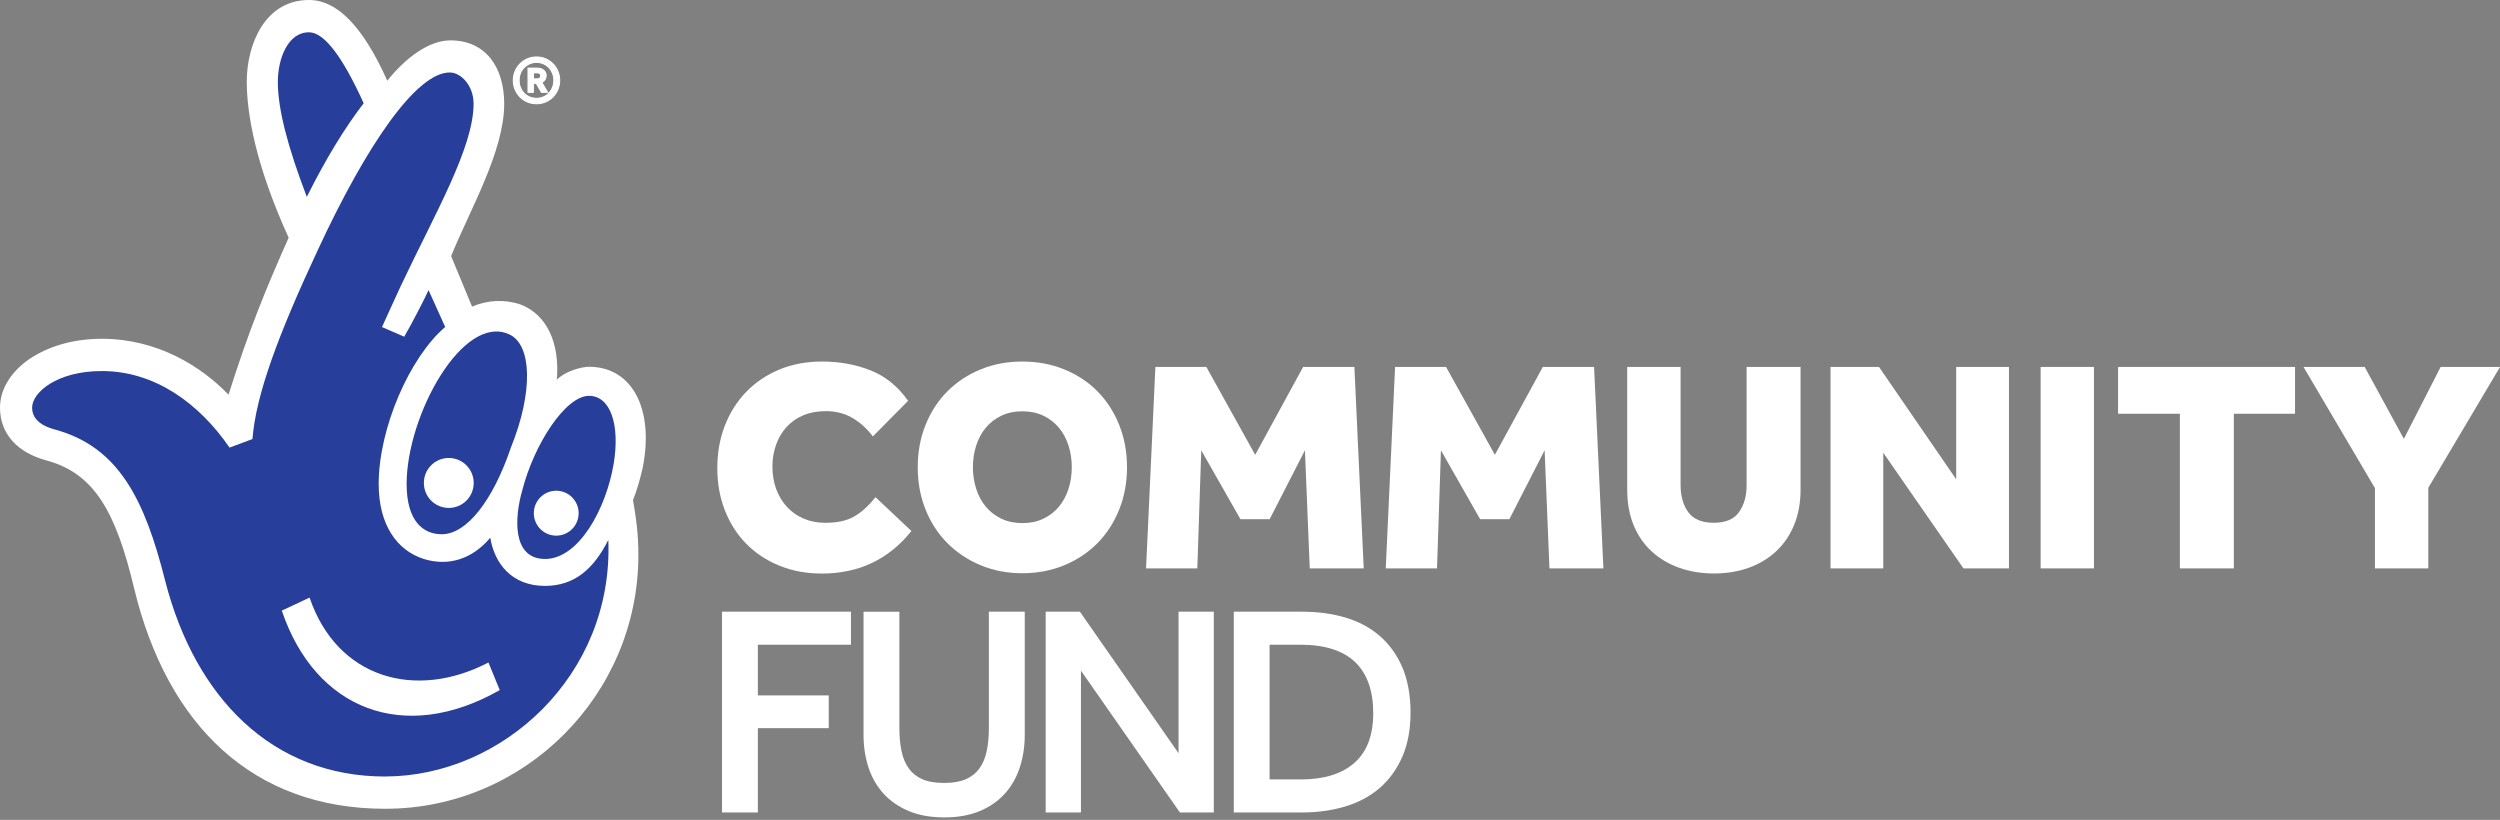
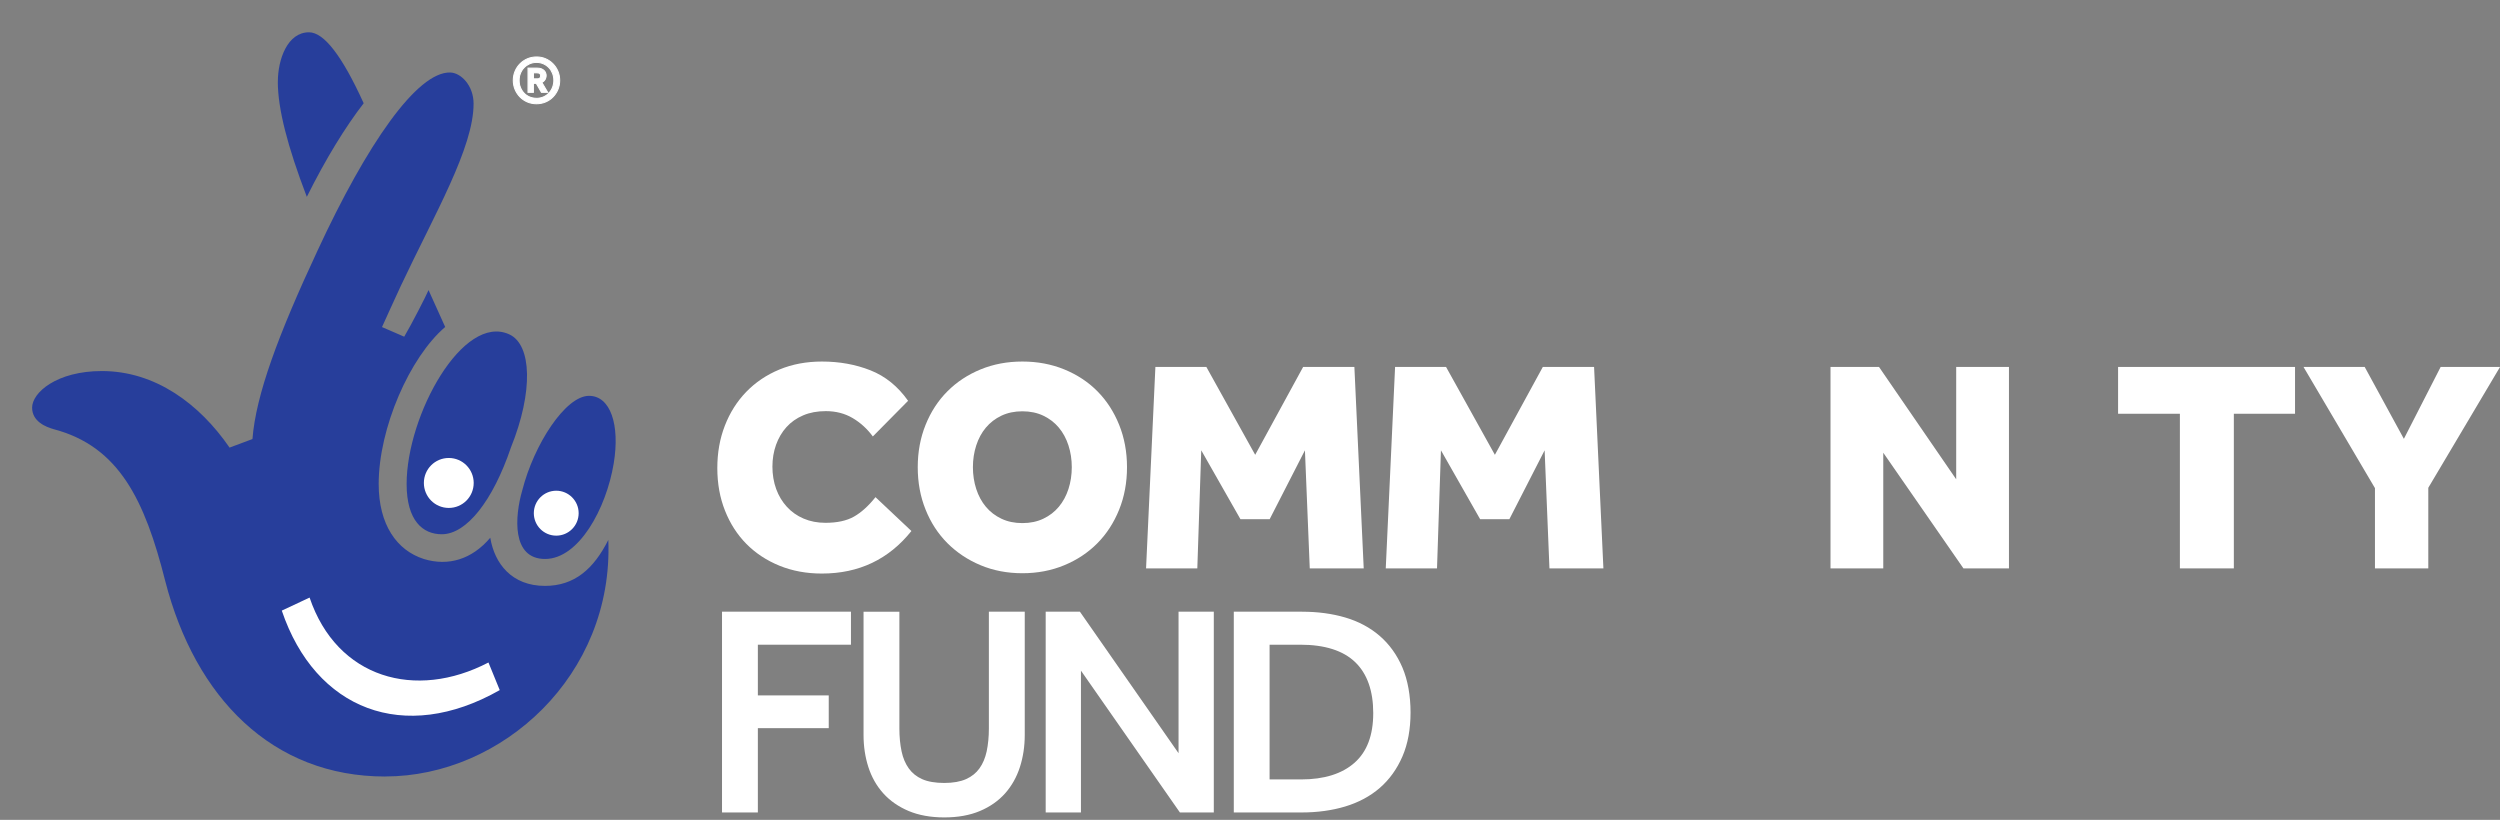
<svg xmlns="http://www.w3.org/2000/svg" width="247" height="81" viewBox="0 0 247 81" fill="none">
  <rect x="0" y="0" width="247" height="81" fill="#808080" stroke="none" />
  <path d="M90.051 52.46C87.808 55.266 84.858 56.667 81.204 56.667C79.677 56.667 78.275 56.408 77.006 55.89C75.737 55.371 74.65 54.655 73.744 53.739C72.839 52.824 72.136 51.731 71.631 50.456C71.126 49.184 70.871 47.779 70.871 46.248C70.871 44.718 71.118 43.337 71.615 42.057C72.112 40.773 72.815 39.66 73.728 38.716C74.642 37.773 75.733 37.036 77.006 36.509C78.275 35.983 79.677 35.72 81.204 35.72C82.93 35.72 84.531 36.007 85.997 36.586C87.468 37.165 88.709 38.17 89.719 39.599L86.236 43.122C85.678 42.365 85.015 41.761 84.24 41.304C83.464 40.846 82.583 40.62 81.588 40.62C80.756 40.62 80.008 40.757 79.354 41.037C78.699 41.316 78.145 41.705 77.701 42.199C77.252 42.697 76.913 43.28 76.674 43.944C76.436 44.612 76.315 45.333 76.315 46.106C76.315 46.88 76.44 47.637 76.686 48.313C76.933 48.99 77.289 49.577 77.745 50.075C78.202 50.573 78.751 50.962 79.398 51.237C80.045 51.516 80.764 51.654 81.556 51.654C82.708 51.654 83.645 51.452 84.369 51.043C85.092 50.634 85.803 49.994 86.499 49.119L90.043 52.46H90.051Z" fill="white" />
  <path d="M101.01 56.635C99.523 56.635 98.145 56.372 96.884 55.845C95.623 55.319 94.532 54.59 93.607 53.667C92.685 52.743 91.962 51.638 91.449 50.354C90.931 49.071 90.673 47.673 90.673 46.163C90.673 44.653 90.931 43.252 91.449 41.972C91.966 40.688 92.685 39.583 93.607 38.66C94.528 37.736 95.623 37.016 96.884 36.497C98.145 35.979 99.519 35.72 101.01 35.72C102.502 35.72 103.88 35.979 105.149 36.497C106.417 37.016 107.513 37.736 108.426 38.66C109.339 39.583 110.055 40.688 110.572 41.972C111.089 43.256 111.348 44.653 111.348 46.163C111.348 47.673 111.089 49.075 110.572 50.354C110.055 51.638 109.339 52.743 108.426 53.667C107.513 54.59 106.422 55.319 105.149 55.845C103.88 56.372 102.497 56.635 101.01 56.635ZM101.01 51.682C101.786 51.682 102.473 51.537 103.079 51.249C103.686 50.962 104.195 50.569 104.611 50.071C105.027 49.573 105.347 48.986 105.565 48.309C105.783 47.633 105.892 46.916 105.892 46.159C105.892 45.402 105.783 44.689 105.565 44.009C105.347 43.333 105.027 42.745 104.611 42.247C104.195 41.749 103.682 41.356 103.079 41.069C102.473 40.782 101.782 40.636 101.01 40.636C100.238 40.636 99.547 40.782 98.941 41.069C98.335 41.356 97.826 41.749 97.406 42.247C96.989 42.745 96.67 43.333 96.452 44.009C96.234 44.685 96.124 45.402 96.124 46.159C96.124 46.916 96.234 47.633 96.452 48.309C96.67 48.986 96.989 49.573 97.406 50.071C97.822 50.569 98.335 50.962 98.941 51.249C99.547 51.537 100.234 51.682 101.01 51.682Z" fill="white" />
  <path d="M114.157 36.254H119.188L124.013 44.936L128.75 36.254H133.813L134.735 56.157H129.404L128.928 44.491L125.444 51.294H122.555L118.683 44.491L118.295 56.157H113.231L114.153 36.254H114.157Z" fill="white" />
  <path d="M137.839 36.254H142.87L147.695 44.936L152.431 36.254H157.495L158.416 56.157H153.086L152.609 44.491L149.126 51.294H146.236L142.365 44.491L141.977 56.157H136.913L137.834 36.254H137.839Z" fill="white" />
-   <path d="M160.773 36.254H166.042V47.92C166.042 49.014 166.297 49.909 166.802 50.605C167.307 51.302 168.148 51.65 169.32 51.65C170.492 51.65 171.324 51.298 171.821 50.589C172.318 49.884 172.565 48.994 172.565 47.916V36.25H177.895V48.394C177.895 49.666 177.685 50.816 177.269 51.84C176.853 52.865 176.263 53.735 175.499 54.452C174.735 55.169 173.83 55.716 172.787 56.092C171.745 56.469 170.597 56.659 169.348 56.659C168.099 56.659 166.948 56.469 165.893 56.092C164.842 55.716 163.933 55.173 163.169 54.464C162.405 53.76 161.815 52.893 161.395 51.869C160.979 50.844 160.769 49.686 160.769 48.39V36.246L160.773 36.254Z" fill="white" />
  <path d="M180.854 36.254H185.646L193.272 47.354V36.254H198.485V56.157H193.988L186.067 44.73V56.157H180.854V36.254Z" fill="white" />
-   <path d="M201.613 36.254H206.883V56.157H201.613V36.254Z" fill="white" />
  <path d="M215.373 40.879H209.267V36.254H226.749V40.879H220.703V56.157H215.373V40.879Z" fill="white" />
  <path d="M234.642 48.22L227.586 36.254H233.632L237.503 43.357L241.136 36.254H247.004L239.916 48.192V56.161H234.646V48.224L234.642 48.22Z" fill="white" />
  <path d="M71.542 80.069V60.636H83.876V63.495H74.678V68.909H81.681V71.739H74.678V80.069H71.542Z" fill="white" />
  <path d="M83.67 60.838V63.292H74.472V69.111H81.475V71.537H74.472V79.866H71.74V60.838H83.67ZM84.074 60.433H71.336V80.271H74.876V71.942H81.879V68.706H74.876V63.697H84.074V60.433Z" fill="white" />
  <path d="M93.292 80.555C91.978 80.555 90.823 80.348 89.853 79.939C88.879 79.53 88.063 78.963 87.42 78.246C86.778 77.534 86.293 76.683 85.981 75.719C85.674 74.764 85.517 73.719 85.517 72.618V60.632H88.653V71.962C88.653 72.8 88.729 73.577 88.875 74.274C89.02 74.954 89.271 75.549 89.623 76.039C89.97 76.521 90.439 76.898 91.021 77.157C91.607 77.42 92.371 77.554 93.288 77.554C94.205 77.554 94.937 77.42 95.527 77.157C96.109 76.898 96.577 76.521 96.925 76.039C97.277 75.549 97.527 74.958 97.673 74.274C97.822 73.577 97.895 72.796 97.895 71.962V60.632H101.031V72.618C101.031 73.719 100.873 74.76 100.566 75.719C100.255 76.683 99.774 77.534 99.144 78.246C98.509 78.959 97.693 79.53 96.723 79.939C95.753 80.348 94.597 80.555 93.284 80.555H93.292Z" fill="white" />
  <path d="M100.837 60.838V72.622C100.837 73.707 100.683 74.719 100.38 75.659C100.077 76.598 99.616 77.416 98.998 78.113C98.38 78.805 97.6 79.352 96.65 79.753C95.7 80.154 94.581 80.352 93.292 80.352C92.003 80.352 90.879 80.154 89.933 79.753C88.984 79.352 88.196 78.805 87.569 78.113C86.943 77.42 86.478 76.602 86.175 75.659C85.872 74.719 85.718 73.703 85.718 72.622V60.838H88.45V71.966C88.45 72.82 88.527 73.606 88.677 74.319C88.826 75.031 89.089 75.647 89.461 76.157C89.832 76.671 90.325 77.064 90.94 77.339C91.558 77.615 92.338 77.752 93.288 77.752C94.237 77.752 94.993 77.615 95.607 77.339C96.226 77.064 96.719 76.667 97.086 76.157C97.458 75.643 97.717 75.031 97.87 74.319C98.02 73.606 98.097 72.82 98.097 71.966V60.838H100.829M101.241 60.433H97.701V71.966C97.701 72.788 97.628 73.549 97.483 74.233C97.341 74.889 97.103 75.456 96.767 75.922C96.44 76.376 95.999 76.728 95.45 76.975C94.888 77.226 94.161 77.356 93.292 77.356C92.423 77.356 91.667 77.23 91.109 76.979C90.56 76.736 90.119 76.38 89.792 75.926C89.457 75.46 89.214 74.894 89.077 74.237C88.931 73.553 88.859 72.792 88.859 71.97V60.437H85.318V72.626C85.318 73.748 85.48 74.812 85.795 75.788C86.115 76.781 86.612 77.655 87.274 78.388C87.937 79.125 88.782 79.708 89.78 80.129C90.774 80.546 91.958 80.761 93.296 80.761C94.633 80.761 95.817 80.55 96.812 80.129C97.814 79.708 98.65 79.121 99.305 78.384C99.956 77.651 100.449 76.776 100.768 75.784C101.083 74.804 101.245 73.743 101.245 72.622V60.433H101.241Z" fill="white" />
  <path d="M116.679 80.069L106.596 65.616V80.069H103.517V60.636H106.584L116.643 75.06V60.636H119.722V80.069H116.679Z" fill="white" />
  <path d="M119.52 60.838V79.866H116.788L106.398 64.972V79.866H103.723V60.838H106.483L116.844 75.703V60.838H119.52ZM119.924 60.433H116.44V74.416L106.814 60.607L106.693 60.433H103.314V80.271H106.798V66.26L116.452 80.097L116.574 80.271H119.924V60.433Z" fill="white" />
  <path d="M122.102 80.069V60.636H128.653C130.164 60.636 131.578 60.826 132.851 61.199C134.136 61.575 135.256 62.174 136.185 62.98C137.115 63.786 137.85 64.815 138.376 66.034C138.897 67.252 139.16 68.718 139.16 70.391C139.16 72.063 138.897 73.444 138.376 74.651C137.854 75.861 137.119 76.886 136.185 77.692C135.256 78.498 134.128 79.101 132.835 79.486C131.554 79.87 130.136 80.065 128.62 80.065H122.098L122.102 80.069ZM128.568 77.21C130.879 77.21 132.698 76.635 133.971 75.505C135.24 74.379 135.882 72.678 135.882 70.451C135.882 68.224 135.26 66.459 134.035 65.276C132.807 64.094 130.94 63.495 128.483 63.495H125.242V77.21H128.572H128.568Z" fill="white" />
  <path d="M128.652 60.838C130.152 60.838 131.534 61.024 132.795 61.393C134.055 61.765 135.143 62.344 136.056 63.134C136.965 63.924 137.68 64.916 138.19 66.114C138.703 67.313 138.957 68.738 138.957 70.395C138.957 72.051 138.703 73.387 138.19 74.574C137.676 75.764 136.965 76.752 136.056 77.542C135.147 78.331 134.051 78.915 132.782 79.295C131.509 79.676 130.123 79.866 128.624 79.866H122.304V60.838H128.652ZM125.035 77.412H128.567C130.94 77.412 132.786 76.829 134.104 75.659C135.421 74.489 136.084 72.755 136.084 70.451C136.084 68.147 135.45 66.357 134.177 65.13C132.904 63.903 131.008 63.292 128.483 63.292H125.039V77.412M128.652 60.433H121.899V80.271H128.624C130.156 80.271 131.594 80.073 132.896 79.684C134.217 79.287 135.369 78.672 136.319 77.85C137.272 77.023 138.024 75.979 138.561 74.736C139.095 73.501 139.362 72.043 139.362 70.395C139.362 68.746 139.091 67.2 138.561 65.957C138.028 64.705 137.272 63.656 136.319 62.83C135.369 62.008 134.221 61.393 132.908 61.008C131.615 60.627 130.184 60.437 128.652 60.437V60.433ZM125.44 63.697H128.479C130.883 63.697 132.706 64.276 133.894 65.422C135.078 66.564 135.676 68.257 135.676 70.451C135.676 72.646 135.058 74.27 133.833 75.355C132.597 76.453 130.822 77.007 128.563 77.007H125.435V63.697H125.44Z" fill="white" />
-   <path d="M58.198 36.238C57.454 36.238 55.866 36.659 55.013 37.514C55.333 33.792 53.955 31.035 51.413 30.079C49.82 29.544 48.123 29.654 46.64 30.294L44.571 25.301C46.478 20.624 49.816 14.93 49.816 10.257C49.816 6.649 47.994 3.989 44.498 3.989C42.376 3.989 40.041 5.73 38.266 7.977C35.83 2.551 33.284 0 30.532 0C26.183 0 24.381 4.361 24.381 8.079C24.381 11.16 25.225 16.258 28.519 23.486C26.292 28.483 24.591 32.622 22.578 38.996C19.931 36.238 15.583 33.472 10.071 33.472C7.21 33.472 4.769 34.217 2.861 35.497C1.059 36.769 0 38.465 0 40.275C0 42.928 1.802 44.738 4.559 45.483C9.327 46.754 11.449 50.581 13.251 58.125C16.537 71.727 25.019 79.907 38.056 79.907C51.837 79.907 63.072 68.645 63.072 54.829C63.072 52.816 62.861 51.221 62.542 49.411C62.962 48.35 63.282 47.179 63.496 46.228C64.66 40.38 62.437 36.238 58.198 36.238Z" fill="white" />
  <path d="M50.325 33.039C52.54 34.063 52.71 38.684 50.483 44.203C48.681 49.52 46.086 52.768 43.669 52.784C41.762 52.796 40.174 51.431 40.174 47.819C40.174 41.02 45.747 30.921 50.325 33.039Z" fill="#273E9B" />
  <path d="M27.452 8.079C27.452 5.851 28.406 3.191 30.528 3.191C32.011 3.191 33.809 5.531 35.931 10.2C34.128 12.541 32.221 15.618 30.314 19.449C28.402 14.456 27.448 10.735 27.448 8.079" fill="#273E9B" />
  <path d="M38.053 76.72C26.927 76.72 19.289 68.965 16.319 57.38C14.306 49.411 11.761 44.102 5.295 42.401C4.551 42.187 3.173 41.66 3.173 40.275C3.173 38.781 5.614 36.659 10.063 36.659C15.345 36.659 19.714 39.907 22.68 44.223L24.943 43.377C25.278 39.024 27.493 33.071 31.373 24.758C36.246 14.242 41.205 7.07 44.49 7.163C45.537 7.192 46.79 8.439 46.79 10.245C46.79 14.602 42.955 21.126 39.605 28.236C39.265 28.949 37.742 32.314 37.742 32.314L39.936 33.266C40.655 32.059 42.142 29.148 42.34 28.662L43.985 32.306C40.49 35.282 37.414 42.292 37.414 47.819C37.414 51.856 39.217 54.379 41.868 55.226C44.304 55.975 46.636 55.258 48.439 53.128C48.863 55.683 50.56 57.886 53.846 57.886C56.752 57.886 58.659 56.214 60.102 53.343C60.627 66.73 49.602 76.716 38.049 76.716" fill="#273E9B" />
  <path d="M60.634 45.799C59.891 50.265 57.183 55.226 53.853 55.226C50.523 55.226 50.859 51.006 51.598 48.455C52.766 43.887 55.866 39.109 58.197 39.109C60.315 39.109 61.269 41.976 60.634 45.799Z" fill="#273E9B" />
  <path d="M49.371 68.184C39.931 73.553 31.154 70.127 27.84 60.328L30.588 59.04C33.287 67.022 41.063 69.208 48.26 65.454L49.376 68.188L49.371 68.184Z" fill="white" />
  <path d="M46.801 47.714C46.801 49.083 45.702 50.184 44.34 50.184C42.978 50.184 41.879 49.083 41.879 47.714C41.879 46.345 42.982 45.248 44.34 45.248C45.698 45.248 46.801 46.353 46.801 47.714Z" fill="white" />
  <path d="M57.171 50.703C57.171 51.929 56.181 52.922 54.957 52.922C53.732 52.922 52.742 51.929 52.742 50.703C52.742 49.475 53.736 48.483 54.957 48.483C56.177 48.483 57.171 49.48 57.171 50.703Z" fill="white" />
  <path d="M53.005 10.249C52.686 10.249 52.383 10.188 52.104 10.071C51.825 9.953 51.583 9.787 51.377 9.577C51.17 9.366 51.009 9.119 50.892 8.844C50.775 8.564 50.714 8.261 50.714 7.941C50.714 7.621 50.775 7.317 50.892 7.038C51.009 6.762 51.17 6.515 51.377 6.305C51.579 6.098 51.825 5.932 52.104 5.811C52.383 5.689 52.69 5.629 53.013 5.629C53.337 5.629 53.636 5.689 53.914 5.811C54.193 5.932 54.436 6.098 54.638 6.305C54.84 6.511 55.006 6.758 55.123 7.038C55.24 7.317 55.301 7.621 55.301 7.941C55.301 8.261 55.24 8.564 55.123 8.844C55.002 9.123 54.84 9.37 54.638 9.577C54.436 9.783 54.189 9.949 53.91 10.071C53.632 10.188 53.328 10.249 53.009 10.249H53.005ZM53.013 6.167C52.767 6.167 52.536 6.216 52.33 6.305C52.12 6.398 51.938 6.524 51.785 6.681C51.631 6.839 51.51 7.03 51.425 7.244C51.34 7.459 51.296 7.694 51.296 7.941C51.296 8.188 51.336 8.423 51.425 8.637C51.51 8.852 51.631 9.042 51.781 9.2C51.934 9.358 52.116 9.484 52.322 9.573C52.532 9.662 52.763 9.706 53.009 9.706C53.256 9.706 53.486 9.662 53.696 9.573C53.902 9.484 54.088 9.358 54.238 9.2C54.391 9.042 54.509 8.852 54.597 8.637C54.682 8.419 54.727 8.192 54.727 7.941C54.727 7.69 54.682 7.459 54.597 7.244C54.513 7.03 54.391 6.839 54.238 6.681C54.084 6.524 53.902 6.398 53.696 6.305C53.486 6.212 53.26 6.167 53.017 6.167H53.013ZM53.502 9.123L52.993 8.236H52.71V9.123H52.177V6.734H53.106C53.252 6.734 53.381 6.754 53.49 6.799C53.603 6.843 53.692 6.9 53.761 6.969C53.834 7.038 53.886 7.115 53.919 7.204C53.951 7.289 53.967 7.374 53.967 7.459C53.967 7.617 53.927 7.759 53.85 7.884C53.781 7.998 53.676 8.087 53.543 8.151L54.117 9.123H53.506H53.502ZM53.086 7.791C53.203 7.791 53.288 7.763 53.341 7.71C53.393 7.653 53.417 7.58 53.417 7.483C53.417 7.386 53.393 7.313 53.337 7.269C53.284 7.22 53.187 7.196 53.062 7.196H52.71V7.787H53.086V7.791Z" fill="white" />
  <path d="M53.013 5.677C53.328 5.677 53.623 5.738 53.894 5.855C54.165 5.973 54.403 6.135 54.601 6.337C54.803 6.54 54.961 6.779 55.078 7.054C55.195 7.329 55.252 7.621 55.252 7.937C55.252 8.253 55.195 8.548 55.078 8.824C54.961 9.099 54.803 9.338 54.601 9.544C54.403 9.751 54.165 9.909 53.89 10.026C53.615 10.144 53.324 10.2 53.009 10.2C52.694 10.2 52.399 10.14 52.128 10.026C51.853 9.909 51.619 9.751 51.417 9.544C51.219 9.338 51.057 9.099 50.94 8.824C50.823 8.548 50.766 8.253 50.766 7.937C50.766 7.621 50.823 7.325 50.94 7.054C51.057 6.779 51.215 6.54 51.417 6.337C51.619 6.135 51.853 5.973 52.128 5.855C52.403 5.738 52.698 5.677 53.017 5.677M53.005 9.763C53.26 9.763 53.494 9.719 53.712 9.625C53.926 9.532 54.112 9.403 54.27 9.241C54.428 9.079 54.549 8.884 54.638 8.662C54.727 8.439 54.771 8.2 54.771 7.945C54.771 7.69 54.727 7.451 54.638 7.228C54.549 7.005 54.428 6.811 54.27 6.649C54.112 6.487 53.926 6.358 53.712 6.26C53.498 6.163 53.264 6.119 53.013 6.119C52.763 6.119 52.524 6.167 52.31 6.26C52.096 6.358 51.906 6.487 51.748 6.649C51.591 6.815 51.465 7.005 51.376 7.228C51.288 7.451 51.243 7.69 51.243 7.945C51.243 8.2 51.288 8.439 51.376 8.662C51.465 8.884 51.587 9.079 51.744 9.241C51.902 9.407 52.088 9.532 52.302 9.625C52.52 9.719 52.755 9.763 53.009 9.763M53.102 6.783C53.243 6.783 53.365 6.803 53.466 6.844C53.567 6.884 53.652 6.937 53.72 7.001C53.789 7.066 53.837 7.139 53.866 7.216C53.894 7.297 53.91 7.374 53.91 7.451C53.91 7.597 53.874 7.73 53.801 7.848C53.728 7.965 53.615 8.054 53.466 8.115L54.023 9.063H53.53L53.021 8.176H52.657V9.063H52.225V6.775H53.106M52.657 7.84H53.086C53.219 7.84 53.316 7.807 53.377 7.742C53.438 7.678 53.466 7.589 53.466 7.483C53.466 7.378 53.433 7.285 53.369 7.228C53.304 7.172 53.203 7.143 53.058 7.143H52.657V7.836M53.013 5.576C52.686 5.576 52.371 5.641 52.084 5.762C51.797 5.888 51.55 6.058 51.34 6.269C51.13 6.483 50.964 6.734 50.843 7.018C50.722 7.305 50.661 7.613 50.661 7.941C50.661 8.269 50.722 8.581 50.843 8.864C50.964 9.148 51.13 9.399 51.34 9.613C51.55 9.828 51.801 9.998 52.084 10.12C52.371 10.241 52.678 10.302 53.005 10.302C53.332 10.302 53.639 10.241 53.926 10.12C54.213 9.998 54.464 9.828 54.67 9.613C54.876 9.403 55.046 9.148 55.167 8.864C55.288 8.577 55.349 8.265 55.349 7.941C55.349 7.617 55.288 7.301 55.167 7.018C55.046 6.734 54.88 6.479 54.67 6.269C54.464 6.058 54.213 5.888 53.931 5.762C53.644 5.637 53.336 5.576 53.009 5.576H53.013ZM53.005 9.662C52.767 9.662 52.54 9.617 52.338 9.532C52.136 9.447 51.958 9.322 51.813 9.168C51.667 9.014 51.55 8.832 51.465 8.621C51.38 8.411 51.34 8.188 51.34 7.941C51.34 7.694 51.38 7.471 51.465 7.265C51.55 7.054 51.667 6.872 51.817 6.718C51.967 6.564 52.144 6.443 52.346 6.349C52.548 6.26 52.771 6.216 53.009 6.216C53.248 6.216 53.466 6.26 53.668 6.349C53.87 6.439 54.048 6.564 54.193 6.714C54.343 6.868 54.456 7.054 54.541 7.261C54.626 7.471 54.666 7.698 54.666 7.937C54.666 8.176 54.626 8.407 54.541 8.617C54.456 8.828 54.339 9.01 54.193 9.164L54.104 9.014L53.603 8.164C53.724 8.099 53.817 8.01 53.882 7.904C53.963 7.771 54.007 7.621 54.007 7.455C54.007 7.362 53.991 7.273 53.955 7.184C53.918 7.091 53.862 7.001 53.785 6.929C53.712 6.856 53.619 6.799 53.502 6.75C53.389 6.706 53.252 6.682 53.098 6.682H52.116V9.172H52.75V8.285H52.953L53.433 9.123L53.462 9.176H54.185C54.04 9.33 53.862 9.451 53.664 9.536C53.462 9.621 53.239 9.666 52.997 9.666L53.005 9.662ZM52.758 7.248H53.058C53.203 7.248 53.272 7.281 53.3 7.309C53.34 7.346 53.365 7.402 53.365 7.487C53.365 7.572 53.344 7.633 53.3 7.678C53.26 7.722 53.187 7.742 53.082 7.742H52.755V7.253L52.758 7.248Z" fill="white" />
</svg>